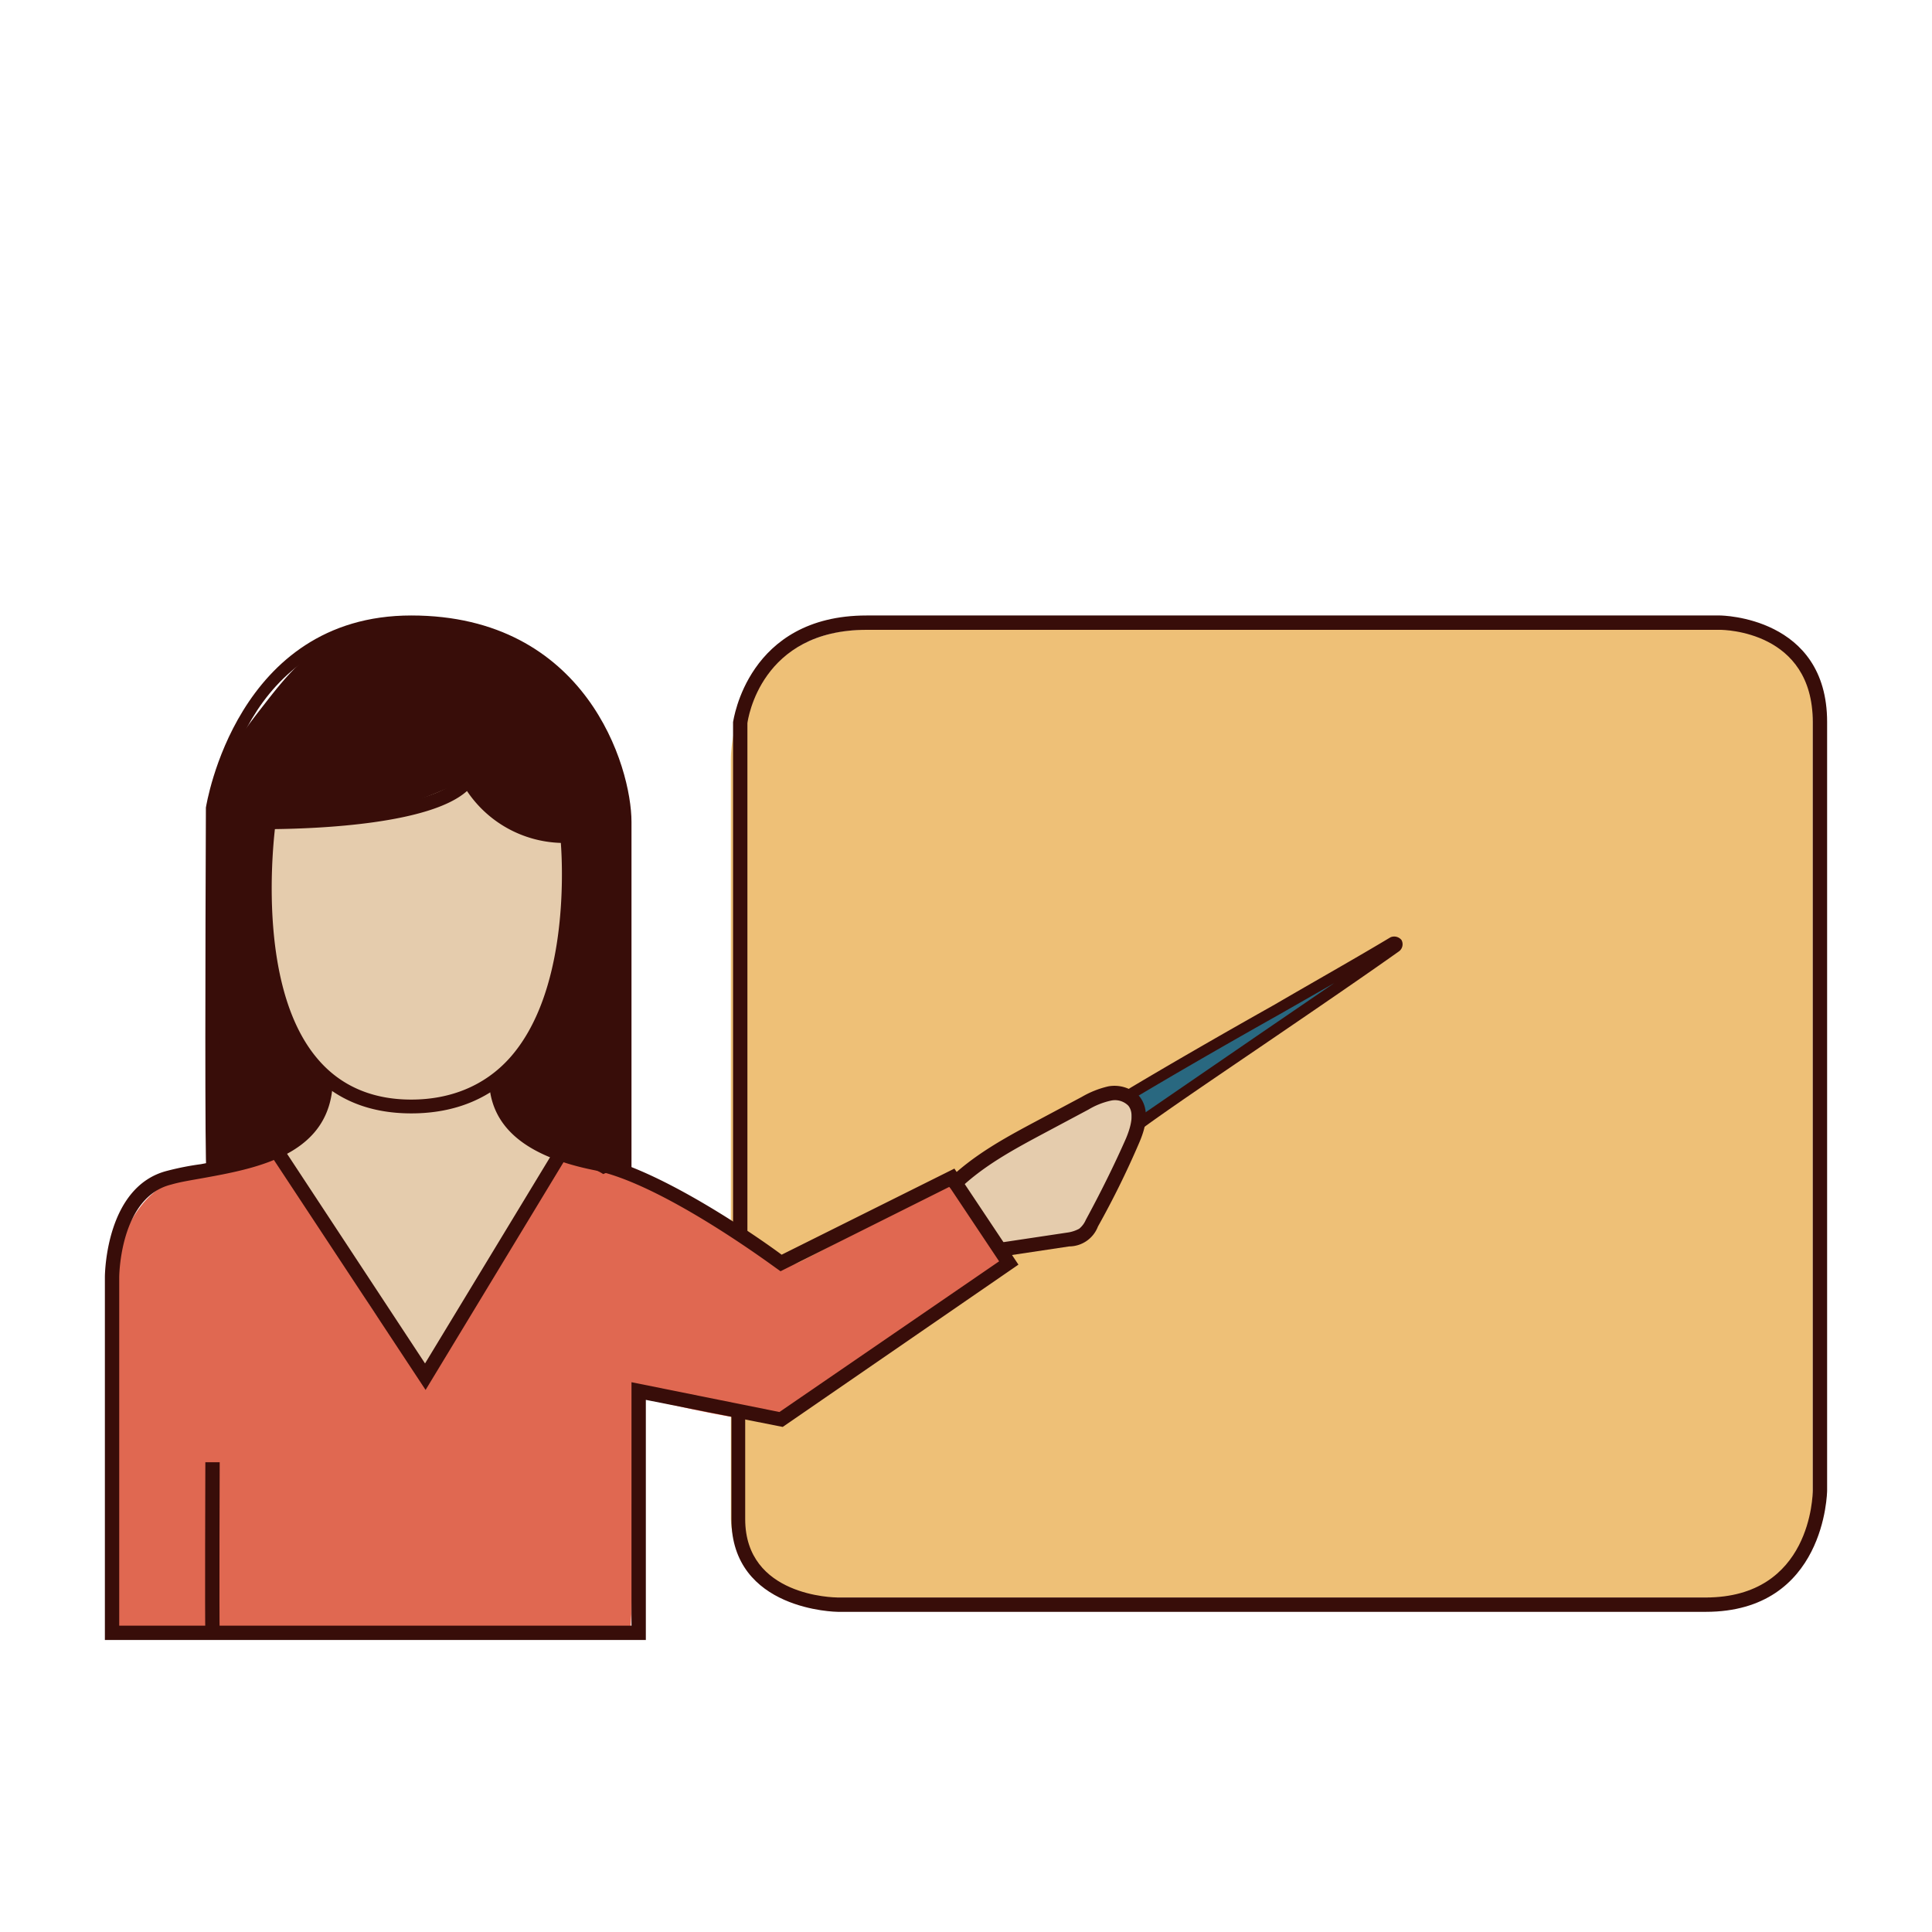
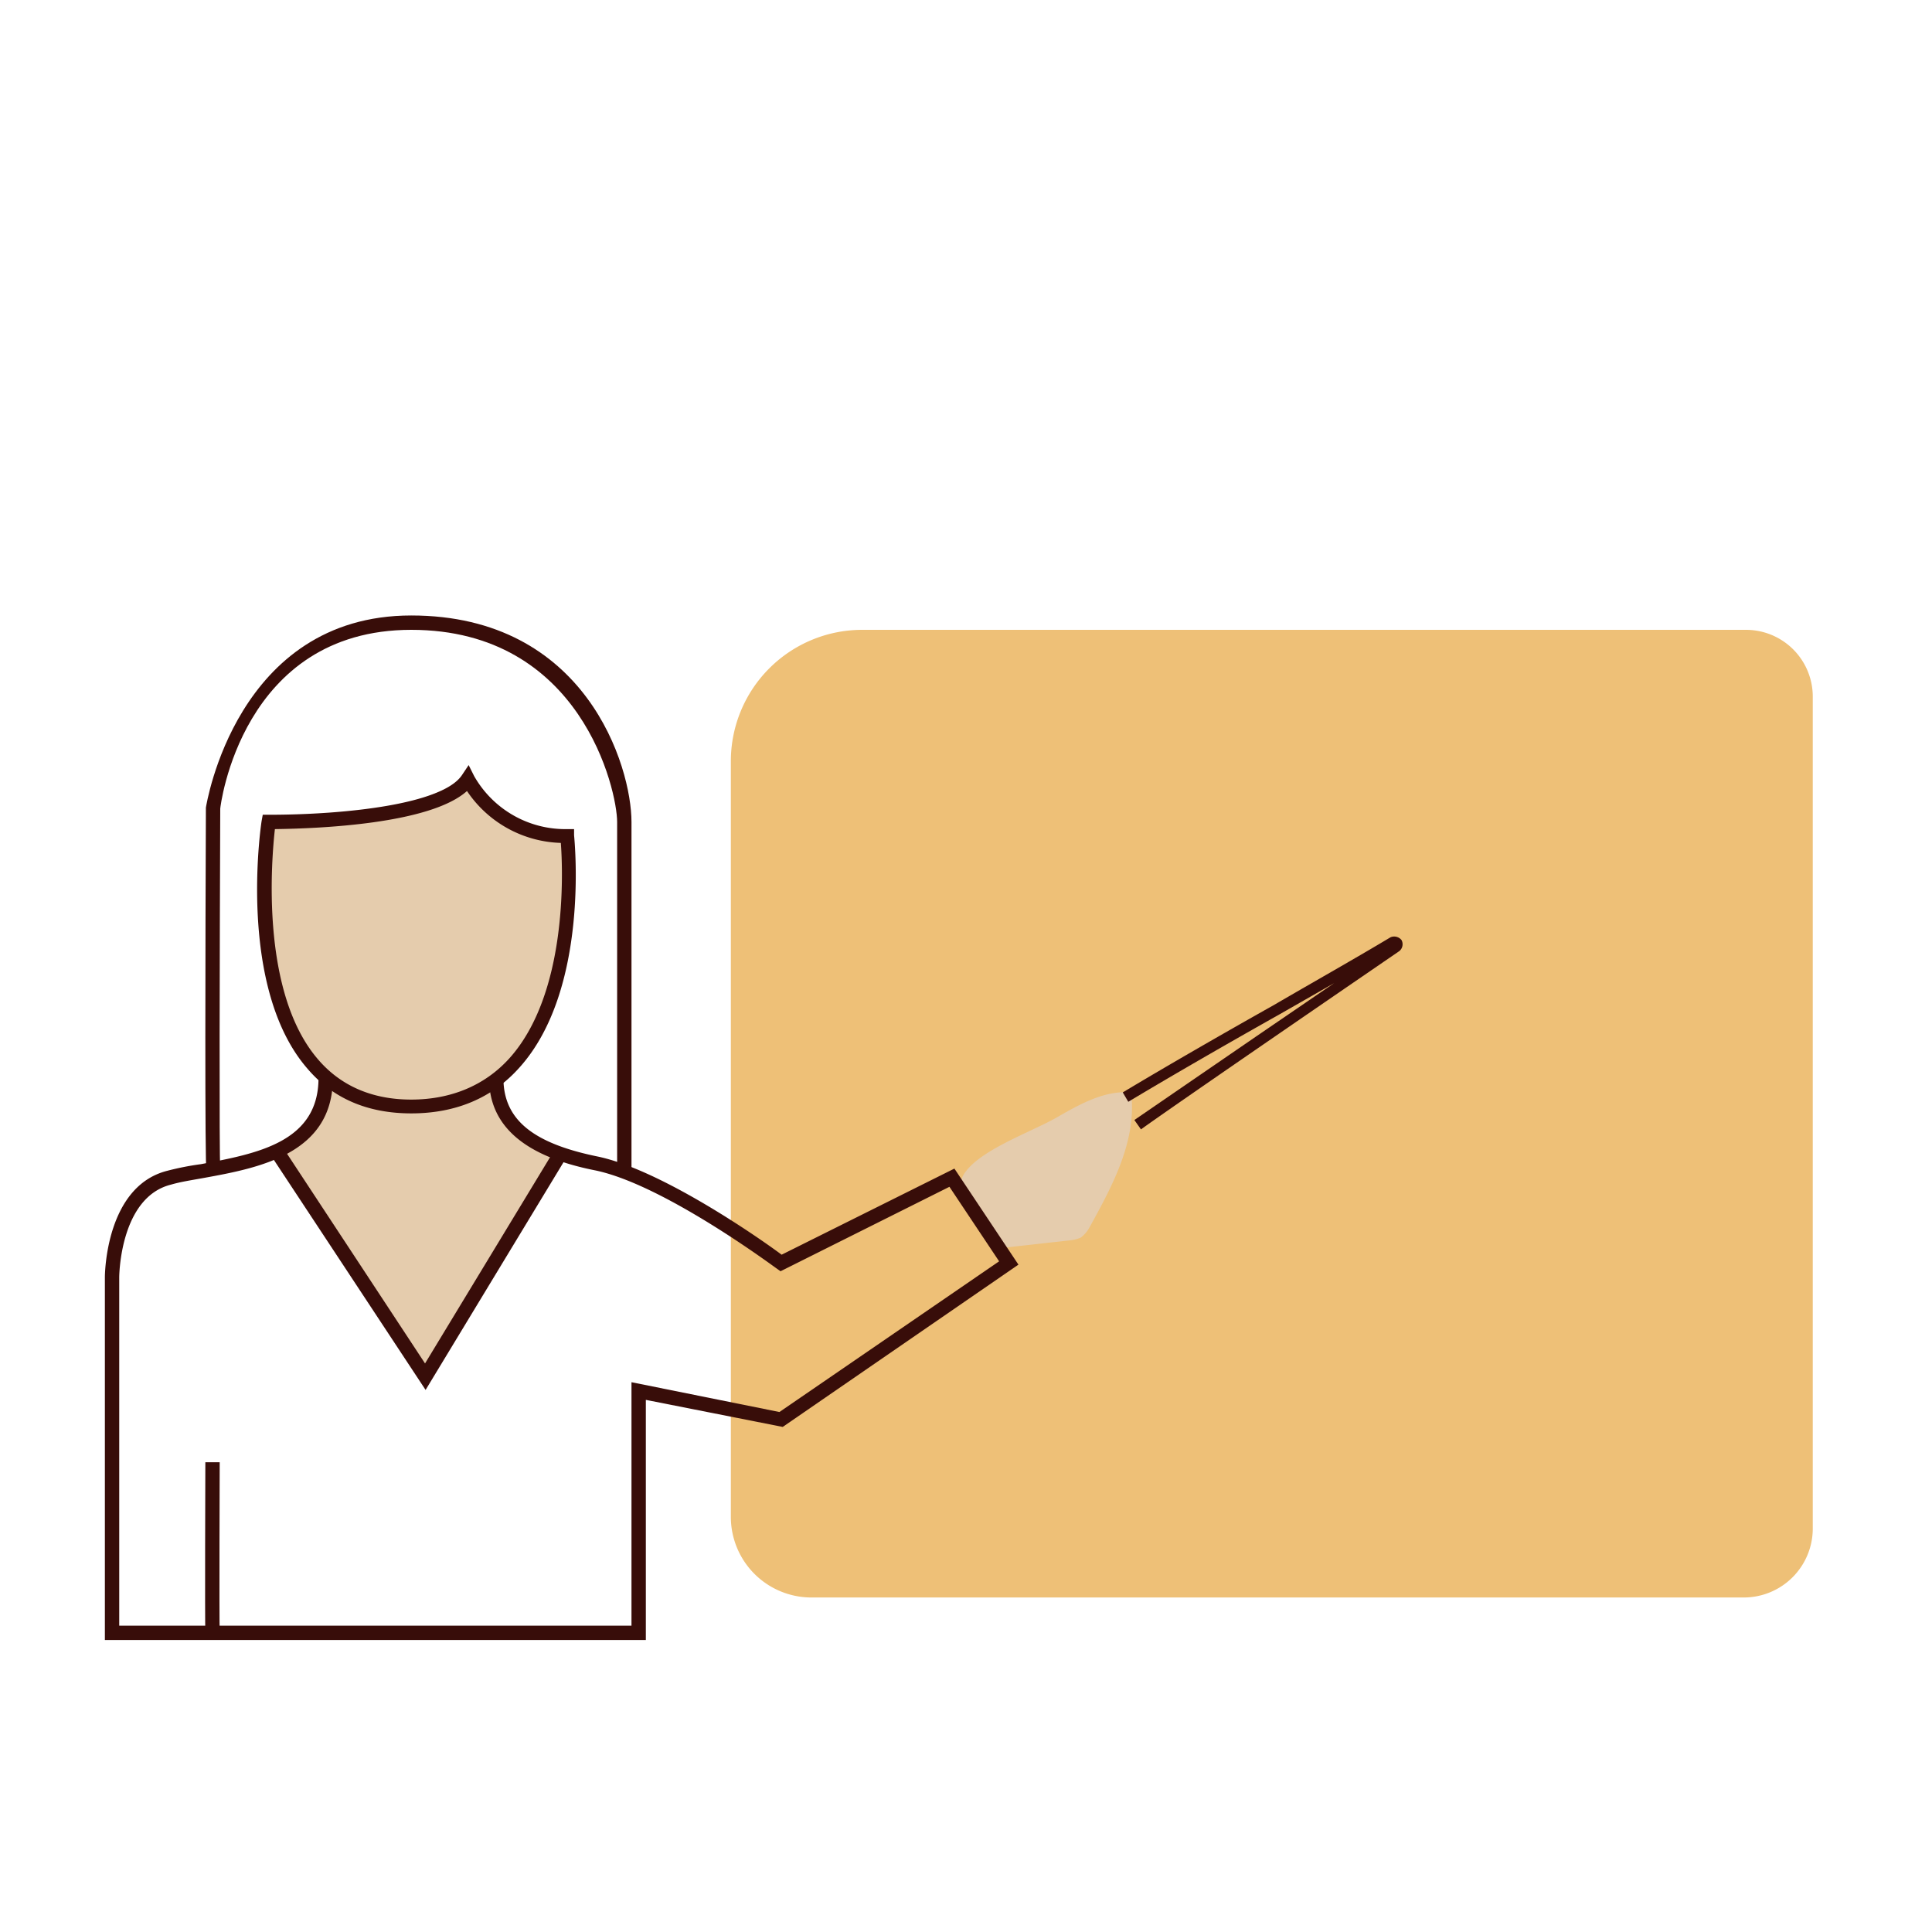
<svg xmlns="http://www.w3.org/2000/svg" viewBox="0 0 350 350">
  <defs>
    <style>.a{fill:#eec077;}.b{fill:#296880;}.c{fill:#e5ccad;}.d{fill:#e06851;}.e{fill:#380d09;}</style>
  </defs>
  <title>Монтажная область 71 копия 52</title>
  <path class="a" d="M156.3,114.1h160a12.1,12.1,0,0,1,12.1,12.1V276.9a12.5,12.5,0,0,1-12.5,12.5H147a14.6,14.6,0,0,1-14.6-14.6V137.9a23.8,23.8,0,0,1,23.8-23.8Z" />
-   <path class="b" d="M204.3,198.1c15.7-9.8,30.4-17.1,46.1-26.9.8.6,1.9-.7,1.4.2a5.5,5.5,0,0,1-2,2l-44.4,31.4" />
  <path class="c" d="M191.5,202.4c4.2-2.4,8.6-4.9,13.4-4.5,1.1,8.6-3.3,16.8-7.5,24.4a5.8,5.8,0,0,1-1.6,1.9,6.5,6.5,0,0,1-2,.5L182.2,226a2.2,2.2,0,0,1-1.4,0,2.7,2.7,0,0,1-1.3-1c-2.8-3.2-7.7-8.5-4.6-12.7S187,205,191.5,202.4Z" />
-   <path class="d" d="M114.1,296.7c1-14.5,1.5-29.2,1.6-43.7,5.8,1.5,11.6,2.8,17.5,3.8,3.1.5,6.4.9,9.2-.4s3.5-2.6,5.1-4.1c7.4-6.7,17.2-10,25.6-15.5a60.9,60.9,0,0,0,10.3-8.7,34.7,34.7,0,0,1-9.9-15.3c-9.1,5.4-18.4,10.6-27.8,15.4-1.3.7-2.9,1.4-4.3.8a6.7,6.7,0,0,1-2.1-2,18.9,18.9,0,0,0-5.7-4.4,161.1,161.1,0,0,0-34.2-15.3l1.1,2.1L77.8,248.8c-10.3-8.4-16-21-21.2-33.2-1-2.2-2.1-4.5-4.2-5.4s-3.2-.5-4.8-.4c-8,.9-17,2.2-22,8.6s-4.4,12.5-4.4,19.2L20.8,294c0,.7-.2,1.7-.2,2.4" />
-   <path class="e" d="M113.2,151.8c-1.4-12.3-6.1-25-16.1-32.4-7.5-5.6-17.4-7.7-26.8-6.3a30.5,30.5,0,0,0-13,4.7c-3.8,2.6-6.7,6.3-9.5,9.9s-5.6,7.1-7,11.3a36.9,36.9,0,0,0-1.3,11c-.2,7-.3,14-.4,21.1-.1,11.8-.2,23.6-.2,35.4a40.9,40.9,0,0,0,.7,6c5.3-4.5,11.9-4.4,16.5,1.3,2.6,3.2,4.1,7.1,6.3,10.6a101.1,101.1,0,0,0,9,11.7A54.2,54.2,0,0,0,84,237.6l.2-.4a33.3,33.3,0,0,1,3.9-5.6c3.4-5.9,7.1-11.7,10.5-17.6a2.3,2.3,0,0,1,1.1-1.1c.3-1.3,1.3-2.7,2.8-2.5a16.2,16.2,0,0,1,6.8,2.3,2.6,2.6,0,0,1,2-.2l1.2.5a22.1,22.1,0,0,0,.5-2.5c.8-7.1.2-14.3.2-21.5C113.1,176.6,114.6,164.2,113.2,151.8Z" />
  <path class="c" d="M78.3,248.3q12-18.7,23.5-38c-5.2-1.6-9.1-6-11.7-10.7a4.9,4.9,0,0,1-.6-1.7c-.1-1.4,1-2.5,2-3.4,4.6-4.6,7.4-10.8,8.9-17.1s1.9-12.9,2.2-19.4c.1-2.6.2-5.3-.8-7.7-5.9,1.5-11.3-2.4-14.8-7.4-.6-.7-1.2-1.5-2.1-1.6a2.8,2.8,0,0,0-1.5.4,75.2,75.2,0,0,1-34.9,7.5,93.5,93.5,0,0,0,1,26.4c1.3,7.8,4.1,16,10.6,20.6a21.5,21.5,0,0,1-7.3,11,4.9,4.9,0,0,0-1.7,1.8c-.7,1.5.3,3.1,1.2,4.4l6.1,8.7,19.2,27.3C77.6,248.3,78.3,249.5,78.3,248.3Z" />
  <path class="e" d="M117,297.1H19V231.4c0-.7.2-16.5,11.3-19.3a50.7,50.7,0,0,1,6.1-1.2c10-1.9,21.3-3.9,21.3-15.6h2.6c0,13.8-13.5,16.3-23.4,18.1-2.2.4-4.2.7-5.9,1.2-9.3,2.3-9.4,16.6-9.4,16.8v63.1h92.8V250.4l26.8,5.4L181,228.5,172,215l-30.6,15.3-.7-.5c-.2-.1-20.5-15.3-33-17.8s-19.1-7.9-19.1-16.7h2.6c0,7.5,5.3,11.8,17,14.2s29.8,15.1,33.4,17.8l31.3-15.6,11.6,17.4-42.7,29.4L117,253.6Z" />
  <path class="e" d="M74.5,201.7c-7.9,0-14.2-2.7-18.8-8.1C43,179,47.2,149.9,47.4,148.7l.2-1.1h1.1c13.9,0,31.5-1.9,35-7.2l1.2-1.8,1,2a19,19,0,0,0,16.9,9.6H104v1.1c.1,1.2,2.8,28-9.9,42.1C89.2,198.9,82.6,201.7,74.5,201.7ZM49.8,150.2c-.6,5.4-2.7,29.5,7.8,41.7,4.1,4.8,9.8,7.3,16.9,7.3s13.3-2.5,17.8-7.5c10.5-11.7,9.7-33.7,9.3-39a21.2,21.2,0,0,1-17-9.4C77.9,149.3,57.7,150.1,49.8,150.2Z" />
  <path class="e" d="M37.4,212.1c-.3-1-.2-41.7-.1-65.8.1-.5,5.5-34.8,37.2-34.8s39.9,27.4,39.9,37.4v62.9h-2.6V148.9c0-5.7-6.5-34.8-37.3-34.8s-34.6,32.1-34.6,32.4c-.1,25.1-.2,63.4,0,65.1Z" />
  <polygon class="e" points="77.1 251.8 49 209.2 51.2 207.8 77 247 100.4 208.4 102.6 209.7 77.1 251.8" />
  <path class="e" d="M37.2,295.9c-.1-2.6,0-29.9,0-31h2.6c0,.3-.1,28.3,0,30.9Z" />
-   <path class="e" d="M181.7,227.6l-.4-2.5,12-1.8a6.3,6.3,0,0,0,2.2-.7,4.2,4.2,0,0,0,1.2-1.6c2.6-4.8,5.1-9.8,7.3-14.8,1.2-2.9,1.3-4.8.4-5.9a3.4,3.4,0,0,0-3.2-.9,13.4,13.4,0,0,0-4,1.6l-7.5,4c-5.8,3.1-11.9,6.3-16.6,11.1l-1.9-1.8c5-5.1,11.3-8.4,17.3-11.6l7.5-4a17.2,17.2,0,0,1,4.8-1.9,6.3,6.3,0,0,1,5.6,1.8c2.1,2.6,1,6.1-.1,8.6a160.6,160.6,0,0,1-7.4,15,5.6,5.6,0,0,1-5.2,3.6Z" />
-   <path class="e" d="M309,292H151.8c-.2,0-19.3-.2-19.3-16.8V255.6H135v19.6c0,14,16.1,14.2,16.8,14.2H309c19.1,0,19.4-18.6,19.4-19.4V130.8c0-16.5-16.1-16.7-16.8-16.7H157c-19.2,0-21.5,16.2-21.6,16.9v92.7h-2.6V130.8c.1-.3,2.6-19.3,24.2-19.3H311.6c.2,0,19.4.2,19.4,19.3V270C331,270.3,330.7,292,309,292Z" />
-   <path class="e" d="M206.7,204.6l-1.2-1.7,22.3-15.3,13.9-9.5-9.8,5.6c-9.6,5.4-19.5,11.1-27.5,15.9l-1-1.7c8-4.8,17.9-10.5,27.5-15.9,7.2-4.2,14.5-8.3,21-12.2a1.7,1.7,0,0,1,2,.5,1.6,1.6,0,0,1-.4,2c-5.9,4.2-15.4,10.7-24.5,16.9S211.6,201,206.7,204.6Z" />
+   <path class="e" d="M206.7,204.6l-1.2-1.7,22.3-15.3,13.9-9.5-9.8,5.6c-9.6,5.4-19.5,11.1-27.5,15.9l-1-1.7c8-4.8,17.9-10.5,27.5-15.9,7.2-4.2,14.5-8.3,21-12.2a1.7,1.7,0,0,1,2,.5,1.6,1.6,0,0,1-.4,2S211.6,201,206.7,204.6Z" />
</svg>